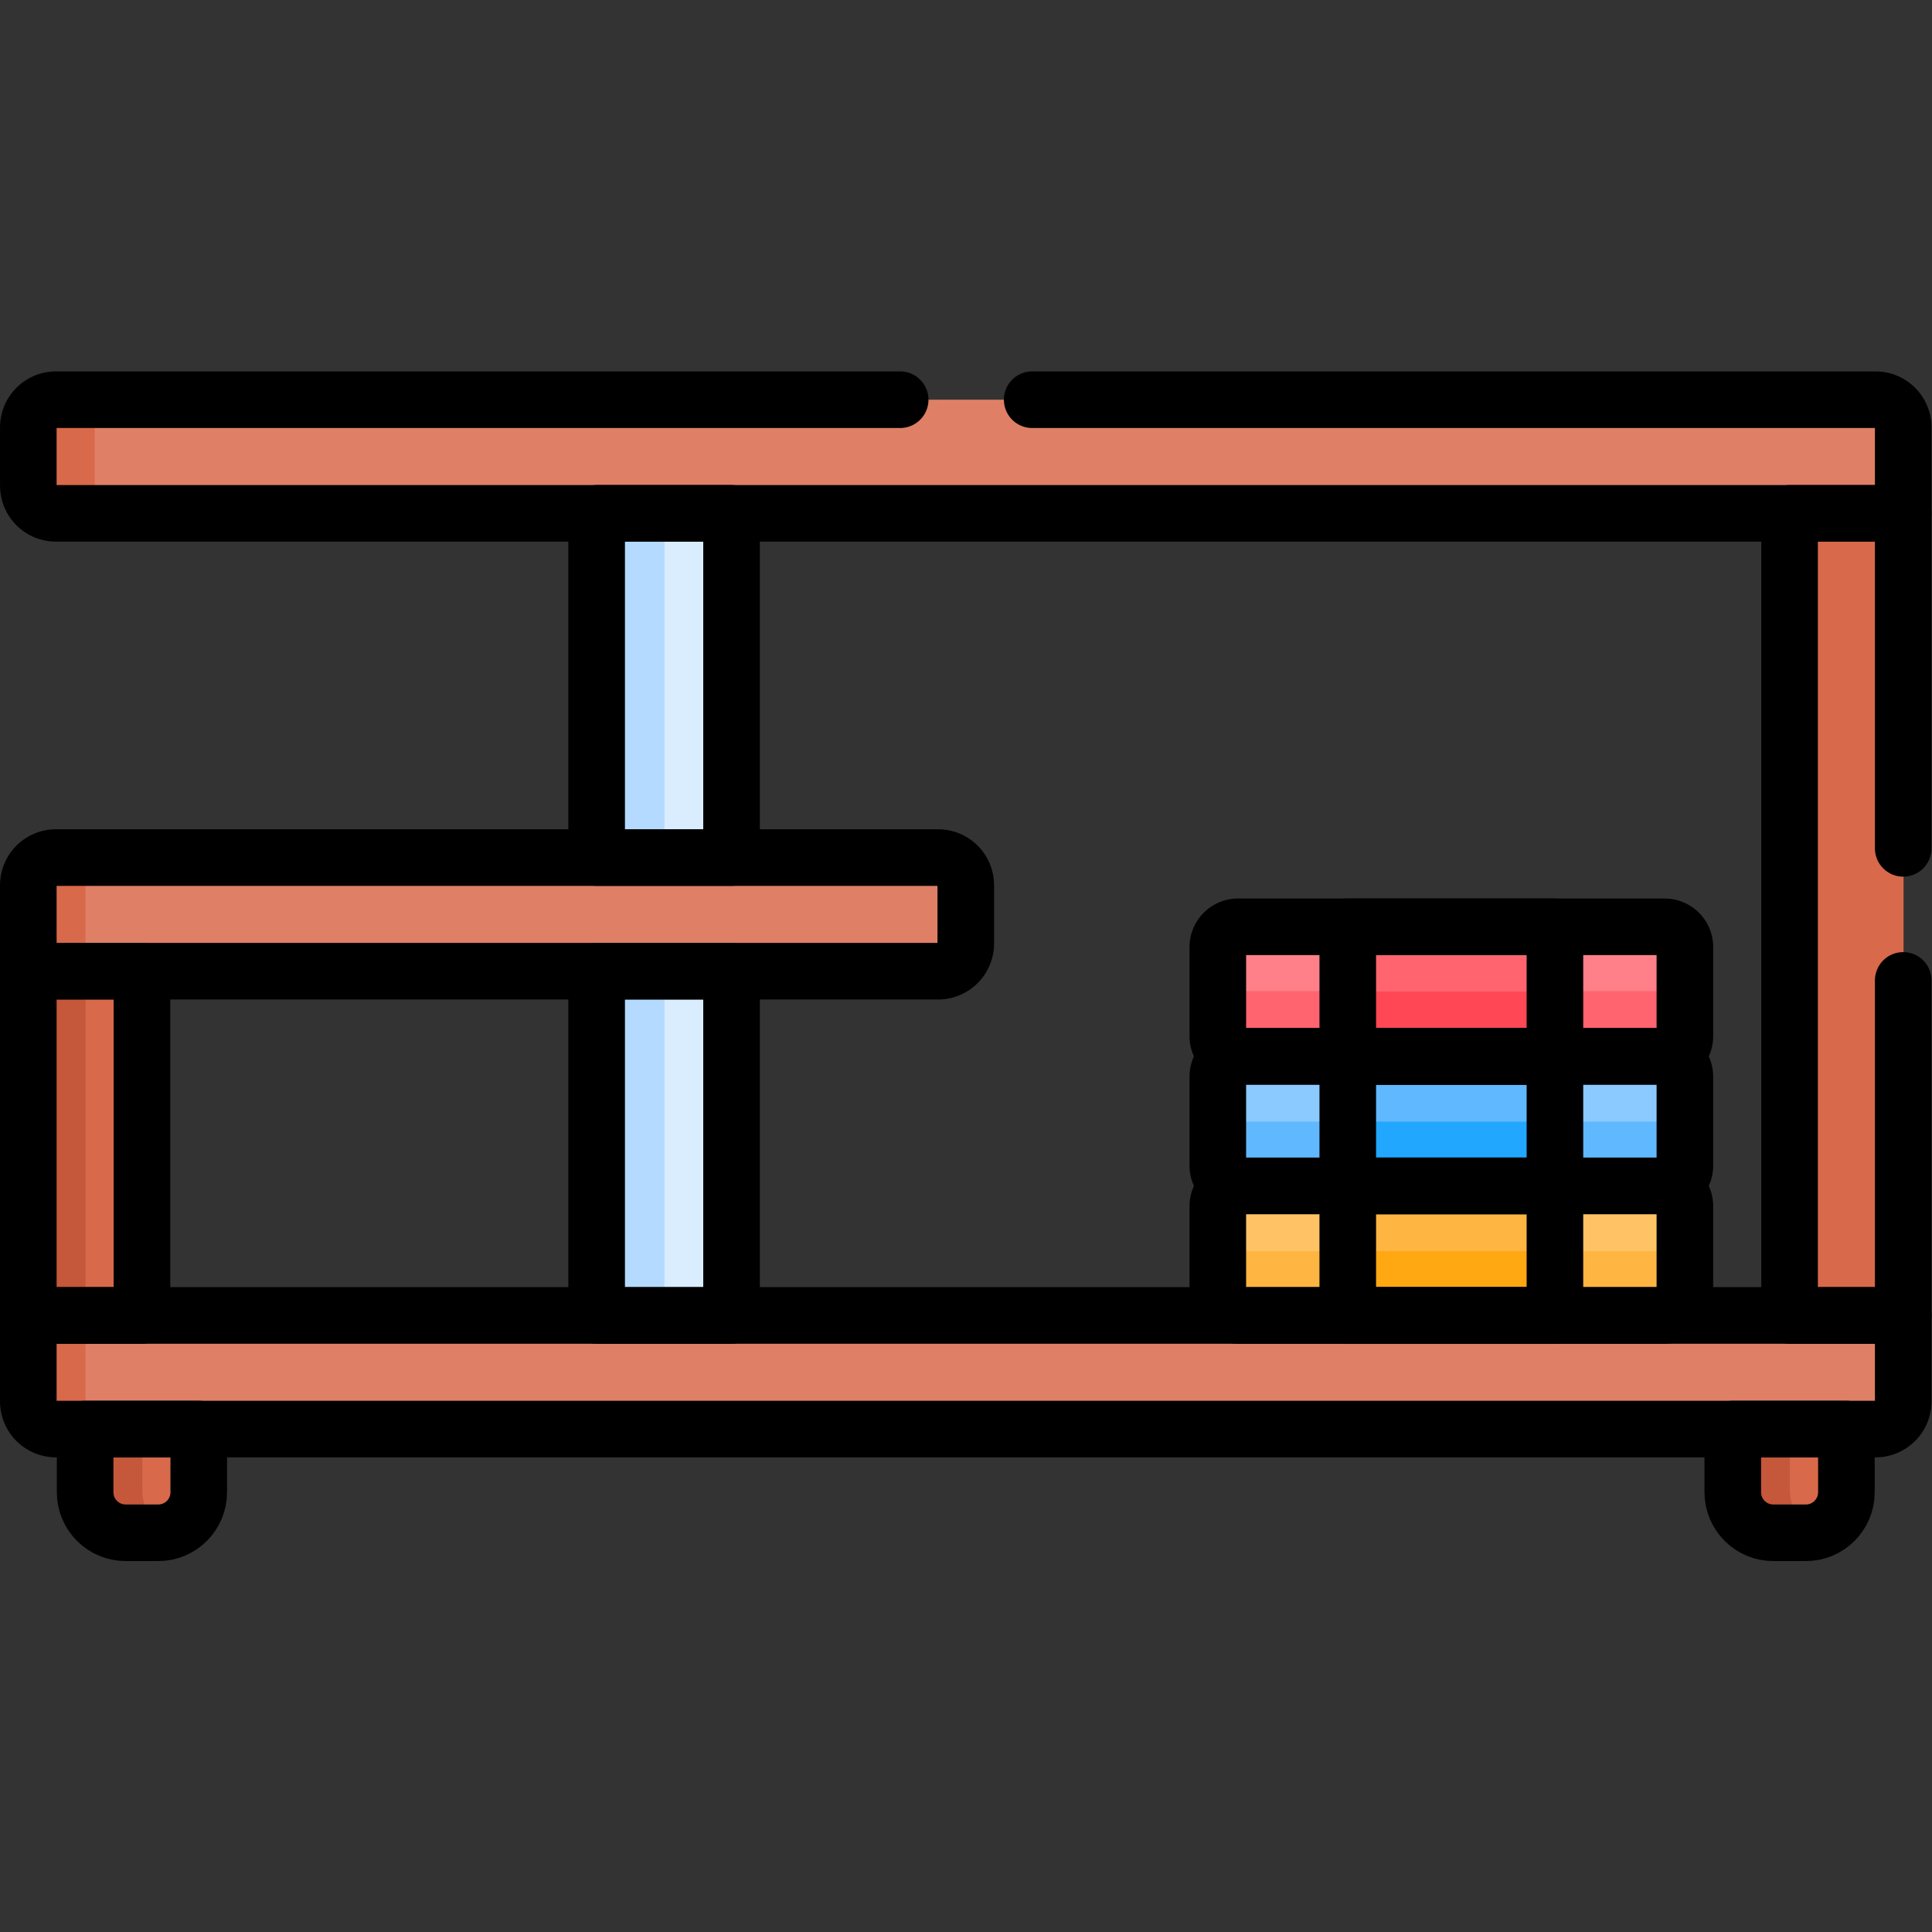
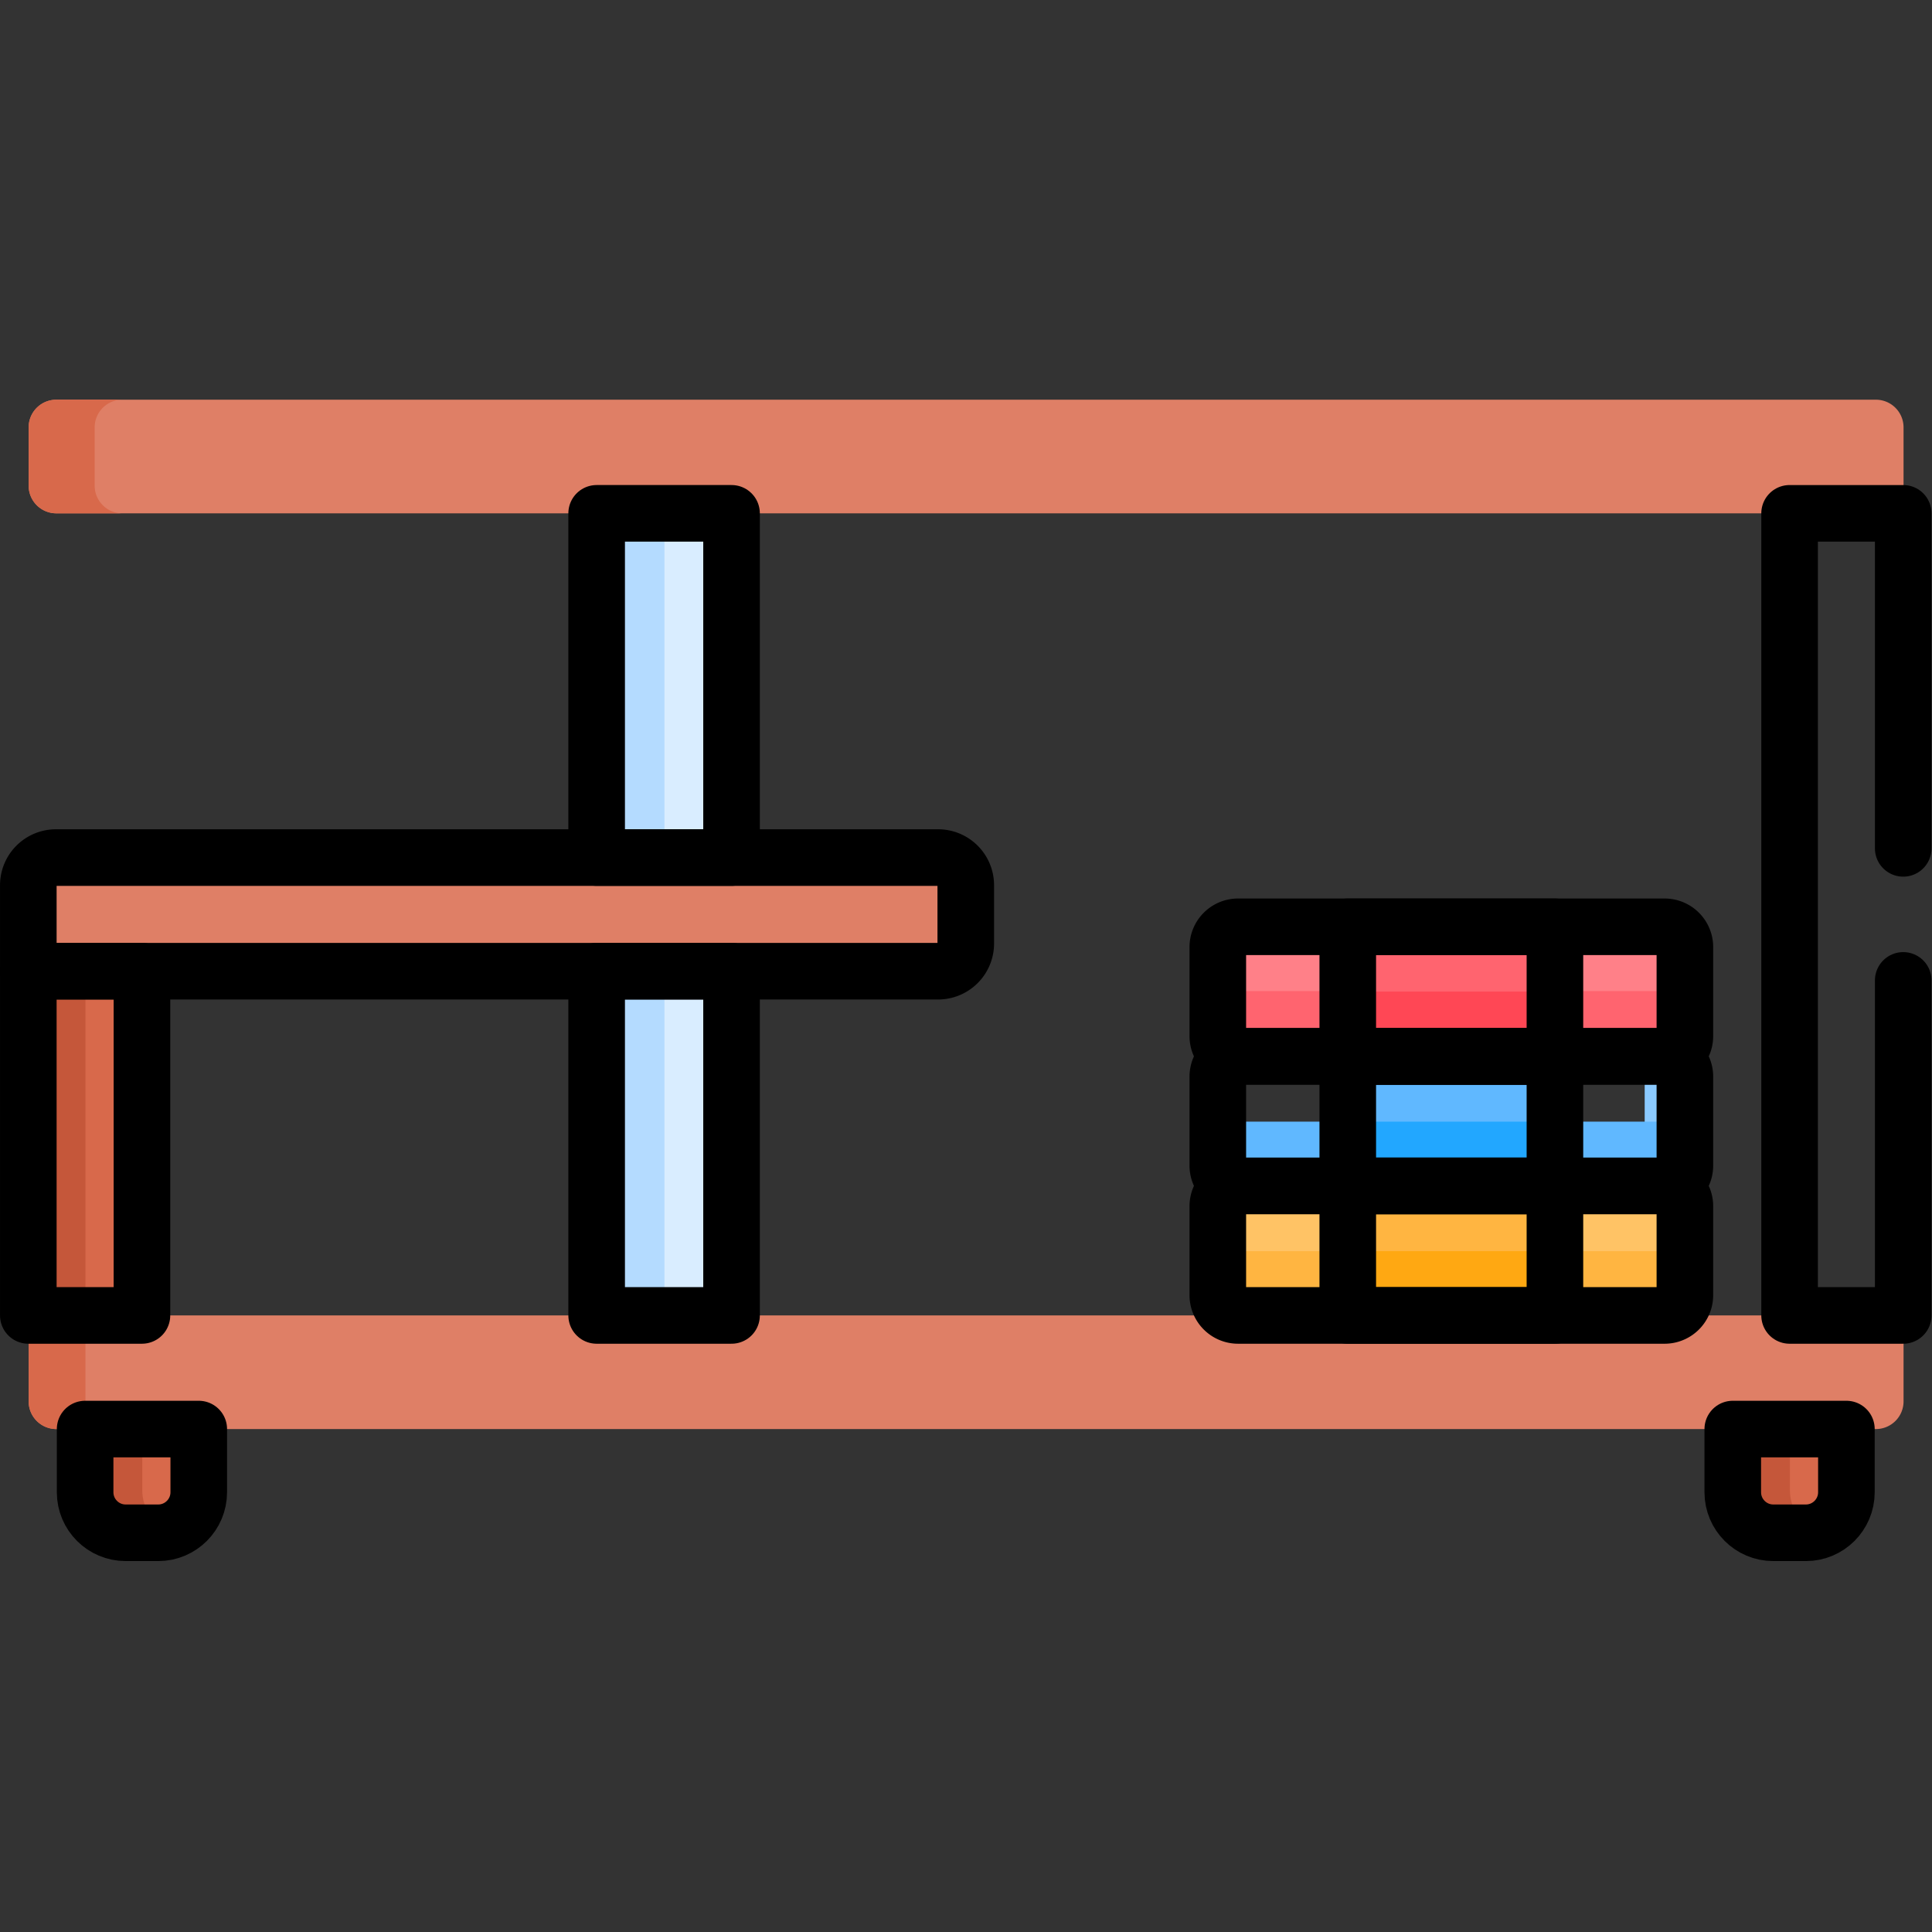
<svg xmlns="http://www.w3.org/2000/svg" version="1.1" width="512" height="512" x="0" y="0" viewBox="0 0 682.667 682.667" style="enable-background:new 0 0 512 512" xml:space="preserve">
  <rect x="0" y="0" width="682.667" height="682.667" fill="#333333" stroke="none" />
  <g>
    <defs>
      <clipPath id="a" clipPathUnits="userSpaceOnUse">
        <path d="M0 512h512V0H0Z" fill="#000000" opacity="1" data-original="#000000" />
      </clipPath>
    </defs>
    <g clip-path="url(#a)" transform="matrix(1.333 0 0 -1.333 0 682.667)">
      <path d="M0 0h-113.066c-2.967 0-5.372-2.424-5.372-5.415v-23.784c0-2.99 2.405-5.415 5.372-5.415H0c2.967 0 5.372 2.425 5.372 5.415v23.784C5.372-2.424 2.967 0 0 0" style="fill-opacity:1;fill-rule:nonzero;stroke:none" transform="translate(441.34 197.78)" fill="#ffc365" data-original="#ffc365" />
      <path d="M0 0h-113.066c-2.967 0-5.372 2.424-5.372 5.415v-17.302c0-2.99 2.405-5.414 5.372-5.414H0c2.967 0 5.372 2.424 5.372 5.414V5.415C5.372 2.424 2.967 0 0 0" style="fill-opacity:1;fill-rule:nonzero;stroke:none" transform="translate(441.34 180.468)" fill="#ffb541" data-original="#ffb541" />
      <path d="M357.35 163.167h54.913v34.614H357.35Z" style="fill-opacity:1;fill-rule:nonzero;stroke:none" fill="#ffb541" data-original="#ffb541" />
      <path d="M357.35 163.167h54.913v17.307H357.35Z" style="fill-opacity:1;fill-rule:nonzero;stroke:none" fill="#ffa812" data-original="#ffa812" />
-       <path d="M0 0h-113.066c-2.967 0-5.372-2.445-5.372-5.461v-23.994c0-3.016 2.405-5.462 5.372-5.462H0c2.967 0 5.372 2.446 5.372 5.462v23.994C5.372-2.445 2.967 0 0 0" style="fill-opacity:1;fill-rule:nonzero;stroke:none" transform="translate(441.34 232.417)" fill="#8bcaff" data-original="#8bcaff" />
+       <path d="M0 0c-2.967 0-5.372-2.445-5.372-5.461v-23.994c0-3.016 2.405-5.462 5.372-5.462H0c2.967 0 5.372 2.446 5.372 5.462v23.994C5.372-2.445 2.967 0 0 0" style="fill-opacity:1;fill-rule:nonzero;stroke:none" transform="translate(441.34 232.417)" fill="#8bcaff" data-original="#8bcaff" />
      <path d="M0 0h-113.066c-2.967 0-5.372 2.445-5.372 5.462v-17.301c0-3.017 2.405-5.462 5.372-5.462H0c2.967 0 5.372 2.445 5.372 5.462V5.462C5.372 2.445 2.967 0 0 0" style="fill-opacity:1;fill-rule:nonzero;stroke:none" transform="translate(441.34 214.801)" fill="#60b8ff" data-original="#60b8ff" />
      <path d="M357.35 197.5h54.913v34.917H357.35Z" style="fill-opacity:1;fill-rule:nonzero;stroke:none" fill="#60b8ff" data-original="#60b8ff" />
      <path d="M357.35 197.5h54.913v17.301H357.35Z" style="fill-opacity:1;fill-rule:nonzero;stroke:none" fill="#22a7ff" data-original="#22a7ff" />
      <path d="M0 0h-113.066a5.372 5.372 0 0 1-5.372-5.372v-23.599a5.372 5.372 0 0 1 5.372-5.371H0a5.372 5.372 0 0 1 5.372 5.371v23.599A5.372 5.372 0 0 1 0 0" style="fill-opacity:1;fill-rule:nonzero;stroke:none" transform="translate(441.34 266.454)" fill="#ff8088" data-original="#ff8088" />
      <path d="M0 0h-113.066a5.372 5.372 0 0 0-5.372 5.372v-17.301a5.372 5.372 0 0 1 5.372-5.372H0a5.372 5.372 0 0 1 5.372 5.372V5.372A5.372 5.372 0 0 0 0 0" style="fill-opacity:1;fill-rule:nonzero;stroke:none" transform="translate(441.34 249.413)" fill="#ff646f" data-original="#ff646f" />
      <path d="M357.35 232.111h54.913v34.342H357.35Z" style="fill-opacity:1;fill-rule:nonzero;stroke:none" fill="#ff646f" data-original="#ff646f" />
      <path d="M357.35 232.111h54.913v17.171H357.35Z" style="fill-opacity:1;fill-rule:nonzero;stroke:none" fill="#ff4755" data-original="#ff4755" />
      <path d="M0 0v-17.544c0-6.218 4.811-11.258 10.746-11.258h8.628c5.935 0 10.746 5.04 10.746 11.258V0Z" style="fill-opacity:1;fill-rule:nonzero;stroke:none" transform="translate(459.406 134.625)" fill="#d8694b" data-original="#d8694b" />
      <path d="M0 0v-17.544c0-6.218 4.812-11.258 10.747-11.258h8.628c5.935 0 10.746 5.04 10.746 11.258V0z" style="fill-opacity:1;fill-rule:nonzero;stroke:none" transform="translate(22.653 134.625)" fill="#d8694b" data-original="#d8694b" />
      <path d="M0 0v17.544h-15.06V0c0-6.218 4.811-11.258 10.747-11.258h8.627c1.121 0 2.201.18 3.216.514C3.167-9.312 0-5.044 0 0" style="fill-opacity:1;fill-rule:nonzero;stroke:none" transform="translate(474.466 117.081)" fill="#c5573a" data-original="#c5573a" />
      <path d="M0 0v17.544h-15.061V0c0-6.218 4.812-11.258 10.748-11.258h8.627c1.121 0 2.201.18 3.216.514C3.167-9.312 0-5.044 0 0" style="fill-opacity:1;fill-rule:nonzero;stroke:none" transform="translate(37.714 117.081)" fill="#c5573a" data-original="#c5573a" />
      <path d="M158.247 160h35.756v219.333h-35.756z" style="fill-opacity:1;fill-rule:nonzero;stroke:none" fill="#d9edff" data-original="#d9edff" />
      <path d="M158.247 160h17.878v219.333h-17.878z" style="fill-opacity:1;fill-rule:nonzero;stroke:none" fill="#b4dbff" data-original="#b4dbff" />
      <path d="M37.714 162.375H7.593v93.875h30.121z" style="fill-opacity:1;fill-rule:nonzero;stroke:none" fill="#d8694b" data-original="#d8694b" />
      <path d="M22.653 162.375H7.592v93.875h15.061z" style="fill-opacity:1;fill-rule:nonzero;stroke:none" fill="#c5573a" data-original="#c5573a" />
-       <path d="M504.587 162.375h-30.121v215h30.121z" style="fill-opacity:1;fill-rule:nonzero;stroke:none" fill="#d8694b" data-original="#d8694b" />
      <path d="M0 0h-482.321a7.337 7.337 0 0 1-7.337-7.337v-15.447a7.337 7.337 0 0 1 7.337-7.337H7.337v22.784A7.337 7.337 0 0 1 0 0" style="fill-opacity:1;fill-rule:nonzero;stroke:none" transform="translate(497.25 406.177)" fill="#df7f66" data-original="#df7f66" />
      <path d="M0 0v15.447a7.337 7.337 0 0 0 7.337 7.337h-17.5a7.337 7.337 0 0 1-7.337-7.337V0a7.337 7.337 0 0 1 7.337-7.337h17.5A7.337 7.337 0 0 0 0 0" style="fill-opacity:1;fill-rule:nonzero;stroke:none" transform="translate(25.093 383.393)" fill="#d8694b" data-original="#d8694b" />
      <path d="M0 0v15.447a7.336 7.336 0 0 1-7.336 7.337H-241.16a7.337 7.337 0 0 1-7.337-7.337V-7.337H-7.336A7.336 7.336 0 0 1 0 0" style="fill-opacity:1;fill-rule:nonzero;stroke:none" transform="translate(256.09 262.023)" fill="#df7f66" data-original="#df7f66" />
      <path d="M0 0a7.337 7.337 0 0 1 7.337-7.337h482.321A7.337 7.337 0 0 1 496.995 0v22.784H0Z" style="fill-opacity:1;fill-rule:nonzero;stroke:none" transform="translate(7.593 140.654)" fill="#df7f66" data-original="#df7f66" />
-       <path d="M0 0h-15.061a7.337 7.337 0 0 1-7.336-7.337v-22.784h15.06v22.784A7.337 7.337 0 0 0 0 0" style="fill-opacity:1;fill-rule:nonzero;stroke:none" transform="translate(29.99 284.808)" fill="#d8694b" data-original="#d8694b" />
      <path d="M0 0v22.784h-15.061V0a7.338 7.338 0 0 1 7.337-7.337H7.337A7.337 7.337 0 0 0 0 0" style="fill-opacity:1;fill-rule:nonzero;stroke:none" transform="translate(22.653 140.654)" fill="#d8694b" data-original="#d8694b" />
      <path d="M37.626 163.438H7.506v91.249h30.12z" style="stroke-width:15;stroke-linecap:round;stroke-linejoin:round;stroke-miterlimit:10;stroke-dasharray:none;stroke-opacity:1" fill="none" stroke="#000000" stroke-width="15" stroke-linecap="round" stroke-linejoin="round" stroke-miterlimit="10" stroke-dasharray="none" stroke-opacity="" data-original="#000000" />
      <path d="M0 0v15.447a7.337 7.337 0 0 1-7.337 7.337h-233.824a7.337 7.337 0 0 1-7.337-7.337V-7.337H-7.337A7.337 7.337 0 0 1 0 0Z" style="stroke-width:15;stroke-linecap:round;stroke-linejoin:round;stroke-miterlimit:10;stroke-dasharray:none;stroke-opacity:1" transform="translate(256.003 262.023)" fill="none" stroke="#000000" stroke-width="15" stroke-linecap="round" stroke-linejoin="round" stroke-miterlimit="10" stroke-dasharray="none" stroke-opacity="" data-original="#000000" />
-       <path d="M0 0a7.337 7.337 0 0 1 7.337-7.337h482.321A7.337 7.337 0 0 1 496.995 0v22.784H0Z" style="stroke-width:15;stroke-linecap:round;stroke-linejoin:round;stroke-miterlimit:10;stroke-dasharray:none;stroke-opacity:1" transform="translate(7.505 140.654)" fill="none" stroke="#000000" stroke-width="15" stroke-linecap="round" stroke-linejoin="round" stroke-miterlimit="10" stroke-dasharray="none" stroke-opacity="" data-original="#000000" />
      <path d="M158.159 284.808h35.756v91.249h-35.756zM158.159 163.438h35.756v91.249h-35.756z" style="stroke-width:15;stroke-linecap:round;stroke-linejoin:round;stroke-miterlimit:10;stroke-dasharray:none;stroke-opacity:1" fill="none" stroke="#000000" stroke-width="15" stroke-linecap="round" stroke-linejoin="round" stroke-miterlimit="10" stroke-dasharray="none" stroke-opacity="" data-original="#000000" />
      <path d="M0 0h-113.066a5.372 5.372 0 0 1-5.372-5.372V-28.97a5.372 5.372 0 0 1 5.372-5.372H0a5.372 5.372 0 0 1 5.372 5.372v23.598A5.372 5.372 0 0 1 0 0Z" style="stroke-width:15;stroke-linecap:round;stroke-linejoin:round;stroke-miterlimit:10;stroke-dasharray:none;stroke-opacity:1" transform="translate(441.252 197.78)" fill="none" stroke="#000000" stroke-width="15" stroke-linecap="round" stroke-linejoin="round" stroke-miterlimit="10" stroke-dasharray="none" stroke-opacity="" data-original="#000000" />
      <path d="M357.262 163.438h54.913v34.342h-54.913z" style="stroke-width:15;stroke-linecap:round;stroke-linejoin:round;stroke-miterlimit:10;stroke-dasharray:none;stroke-opacity:1" fill="none" stroke="#000000" stroke-width="15" stroke-linecap="round" stroke-linejoin="round" stroke-miterlimit="10" stroke-dasharray="none" stroke-opacity="" data-original="#000000" />
      <path d="M0 0h-113.066a5.372 5.372 0 0 1-5.372-5.372V-28.97a5.372 5.372 0 0 1 5.372-5.372H0a5.372 5.372 0 0 1 5.372 5.372v23.598A5.372 5.372 0 0 1 0 0Z" style="stroke-width:15;stroke-linecap:round;stroke-linejoin:round;stroke-miterlimit:10;stroke-dasharray:none;stroke-opacity:1" transform="translate(441.252 232.123)" fill="none" stroke="#000000" stroke-width="15" stroke-linecap="round" stroke-linejoin="round" stroke-miterlimit="10" stroke-dasharray="none" stroke-opacity="" data-original="#000000" />
      <path d="M357.262 197.78h54.913v34.342h-54.913z" style="stroke-width:15;stroke-linecap:round;stroke-linejoin:round;stroke-miterlimit:10;stroke-dasharray:none;stroke-opacity:1" fill="none" stroke="#000000" stroke-width="15" stroke-linecap="round" stroke-linejoin="round" stroke-miterlimit="10" stroke-dasharray="none" stroke-opacity="" data-original="#000000" />
      <path d="M0 0h-113.066a5.372 5.372 0 0 1-5.372-5.372v-23.599a5.372 5.372 0 0 1 5.372-5.371H0a5.372 5.372 0 0 1 5.372 5.371v23.599A5.372 5.372 0 0 1 0 0Z" style="stroke-width:15;stroke-linecap:round;stroke-linejoin:round;stroke-miterlimit:10;stroke-dasharray:none;stroke-opacity:1" transform="translate(441.252 266.454)" fill="none" stroke="#000000" stroke-width="15" stroke-linecap="round" stroke-linejoin="round" stroke-miterlimit="10" stroke-dasharray="none" stroke-opacity="" data-original="#000000" />
      <path d="M357.262 232.111h54.913v34.342h-54.913z" style="stroke-width:15;stroke-linecap:round;stroke-linejoin:round;stroke-miterlimit:10;stroke-dasharray:none;stroke-opacity:1" fill="none" stroke="#000000" stroke-width="15" stroke-linecap="round" stroke-linejoin="round" stroke-miterlimit="10" stroke-dasharray="none" stroke-opacity="" data-original="#000000" />
      <path d="M0 0v-16.748c0-5.935 4.812-10.746 10.746-10.746h8.628c5.936 0 10.746 4.811 10.746 10.746V0Z" style="stroke-width:15;stroke-linecap:round;stroke-linejoin:round;stroke-miterlimit:10;stroke-dasharray:none;stroke-opacity:1" transform="translate(459.318 133.317)" fill="none" stroke="#000000" stroke-width="15" stroke-linecap="round" stroke-linejoin="round" stroke-miterlimit="10" stroke-dasharray="none" stroke-opacity="" data-original="#000000" />
      <path d="M0 0v-16.748c0-5.935 4.812-10.746 10.747-10.746h8.628c5.935 0 10.746 4.811 10.746 10.746V0z" style="stroke-width:15;stroke-linecap:round;stroke-linejoin:round;stroke-miterlimit:10;stroke-dasharray:none;stroke-opacity:1" transform="translate(22.565 133.317)" fill="none" stroke="#000000" stroke-width="15" stroke-linecap="round" stroke-linejoin="round" stroke-miterlimit="10" stroke-dasharray="none" stroke-opacity="" data-original="#000000" />
-       <path d="M0 0h-223.769a7.337 7.337 0 0 1-7.336-7.337v-15.447a7.337 7.337 0 0 1 7.336-7.337H265.89v22.784A7.338 7.338 0 0 1 258.553 0H35" style="stroke-width:15;stroke-linecap:round;stroke-linejoin:round;stroke-miterlimit:10;stroke-dasharray:none;stroke-opacity:1" transform="translate(238.61 406.177)" fill="none" stroke="#000000" stroke-width="15" stroke-linecap="round" stroke-linejoin="round" stroke-miterlimit="10" stroke-dasharray="none" stroke-opacity="" data-original="#000000" />
      <path d="M0 0v88.809h-30.12v-212.618H0V-35" style="stroke-width:15;stroke-linecap:round;stroke-linejoin:round;stroke-miterlimit:10;stroke-dasharray:none;stroke-opacity:1" transform="translate(504.499 287.247)" fill="none" stroke="#000000" stroke-width="15" stroke-linecap="round" stroke-linejoin="round" stroke-miterlimit="10" stroke-dasharray="none" stroke-opacity="" data-original="#000000" />
    </g>
  </g>
</svg>